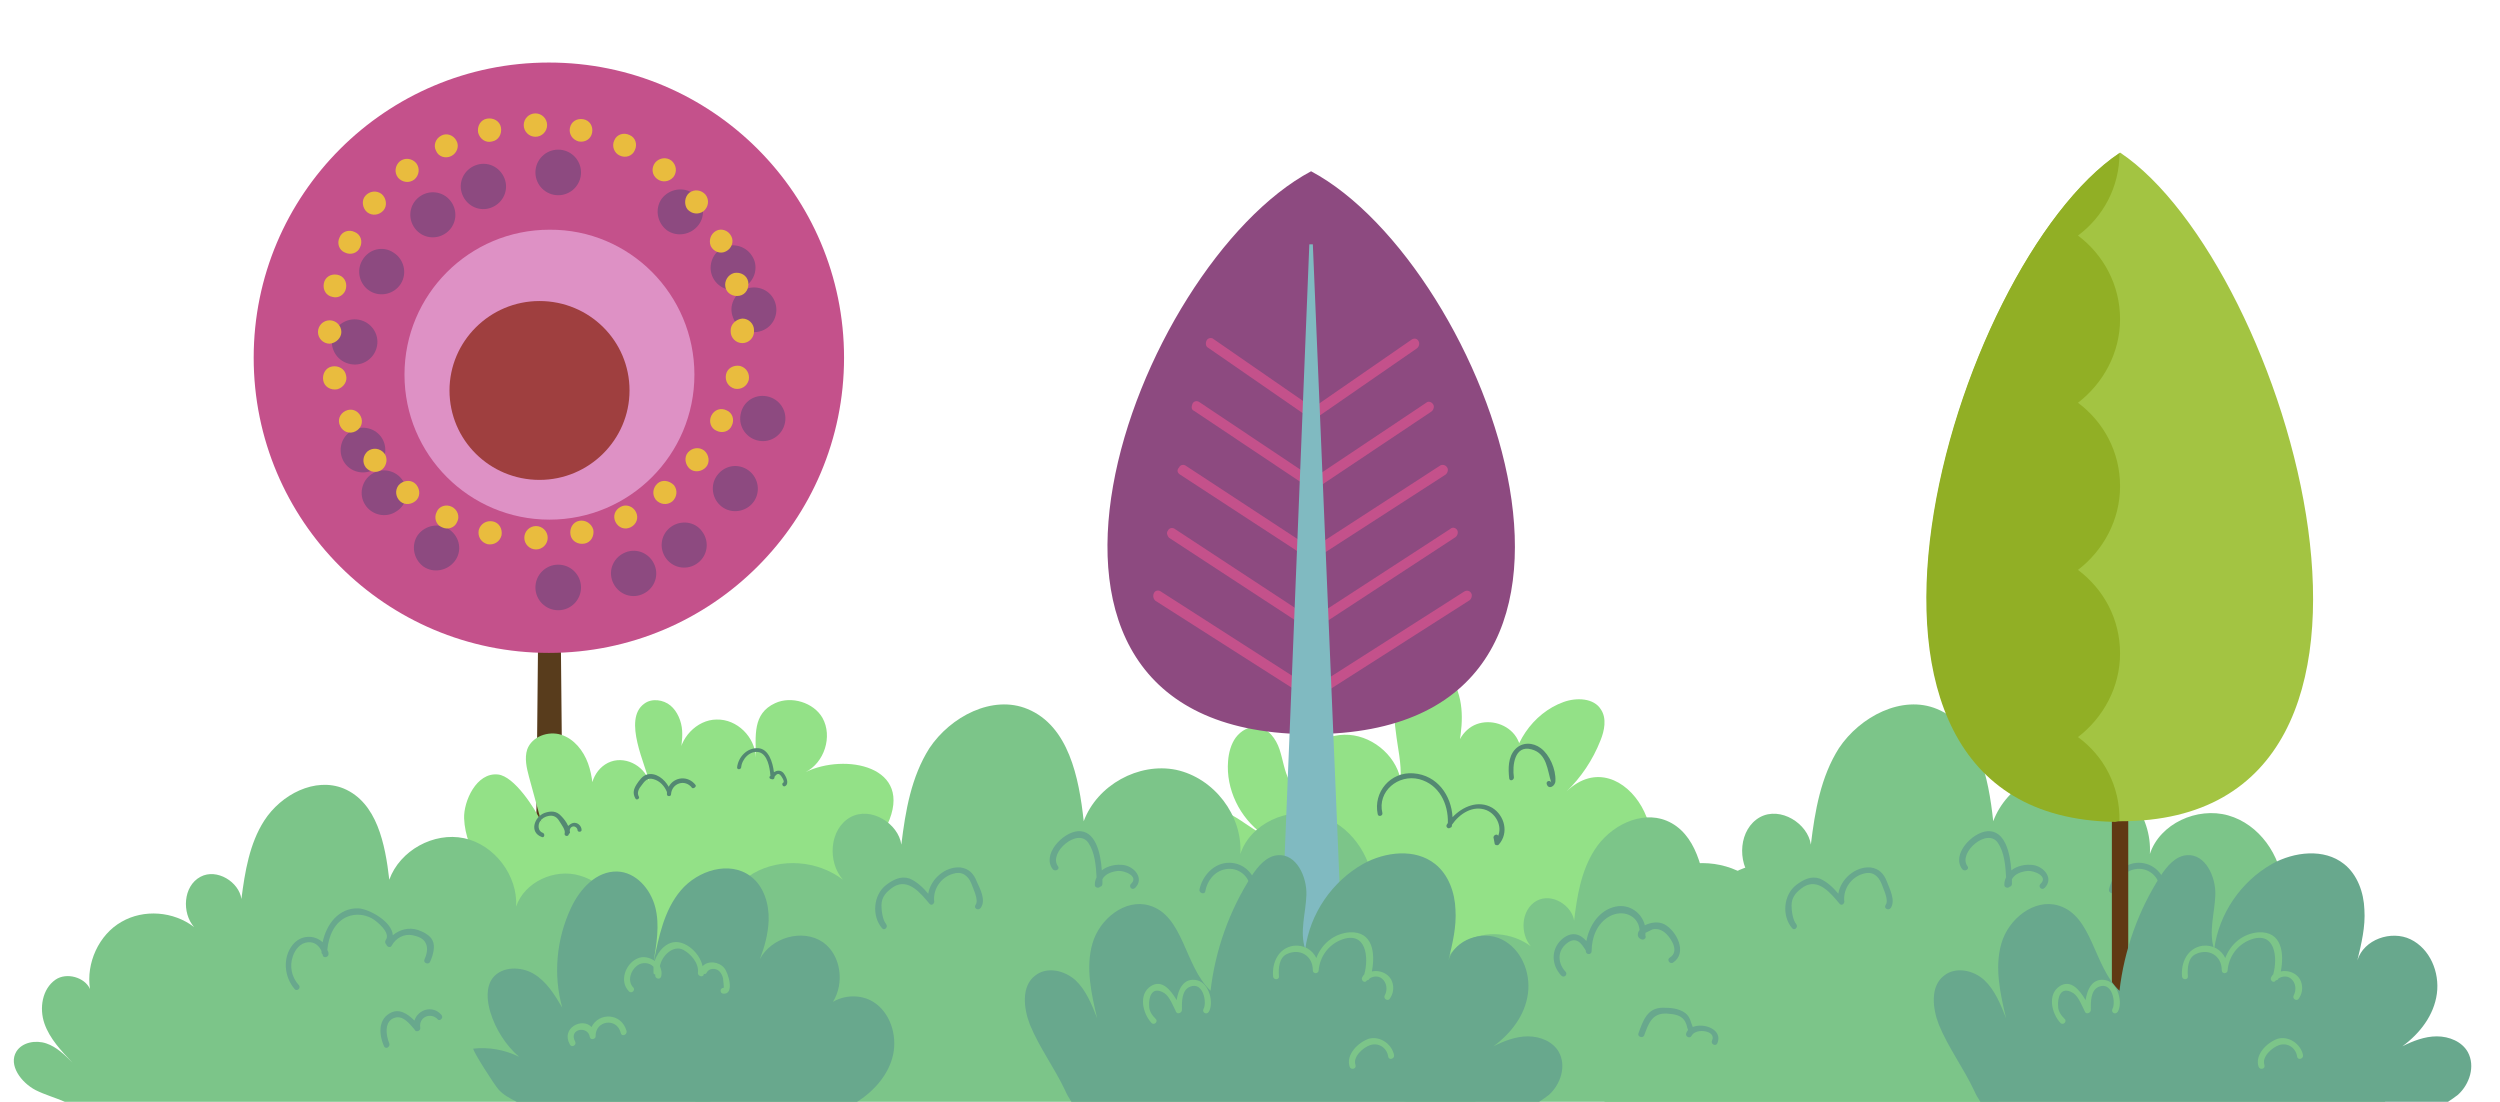
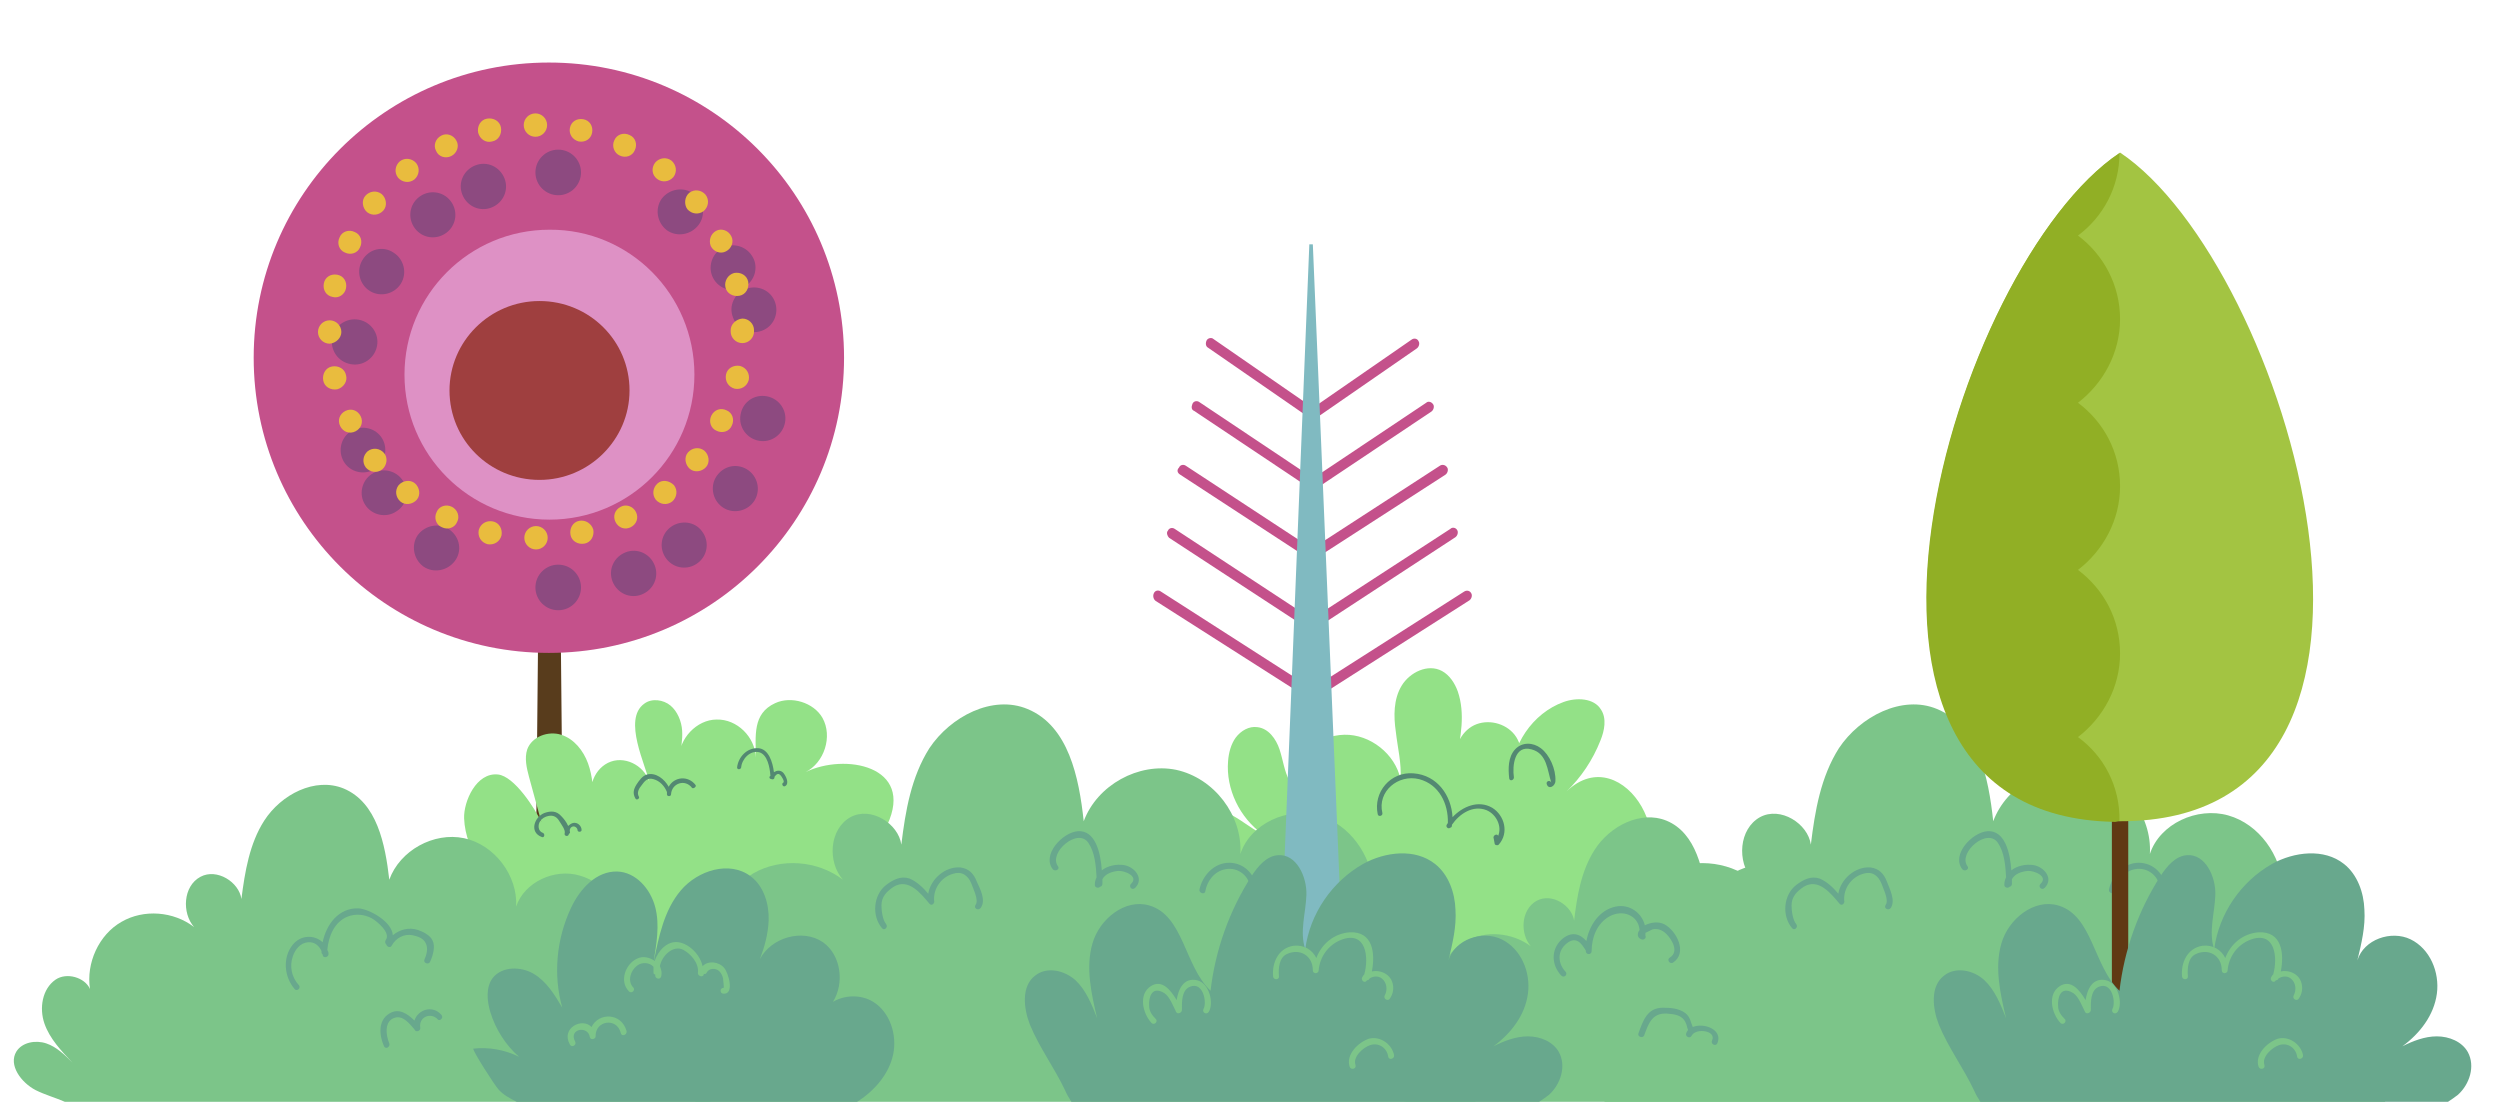
<svg xmlns="http://www.w3.org/2000/svg" version="1.1" id="Capa_1" x="0px" y="0px" viewBox="0 0 427.7 188.5" style="enable-background:new 0 0 427.7 188.5;" xml:space="preserve">
  <style type="text/css">
	.st0{fill:#583C1C;}
	.st1{fill:#C4518B;}
	.st2{fill:#8D4A80;}
	.st3{fill:#DE91C5;}
	.st4{fill:#9F3F3F;}
	.st5{fill:#E9BC3E;}
	.st6{fill:#93E187;}
	.st7{fill:#7CC589;}
	.st8{fill:#68A88D;}
	.st9{fill:#538872;}
	.st10{fill:#80BAC1;}
	.st11{fill:#603913;}
	.st12{fill:#A3C442;}
	.st13{fill:#91AF25;}
</style>
  <g>
    <polygon class="st0" points="95.4,53.1 96.7,186.9 91.3,186.9 92.6,53.1  " />
    <path class="st1" d="M144.4,61.2c0,27.9-22.6,50.5-50.5,50.5S43.4,89.1,43.4,61.2S66,10.7,93.9,10.7S144.4,33.3,144.4,61.2z" />
    <path class="st1" d="M94.1,29.7v70.8c0,0.8,0.6,1.4,1.4,1.4s1.4-0.6,1.4-1.4V29.7c0-0.8-0.6-1.4-1.4-1.4S94.1,28.9,94.1,29.7   L94.1,29.7z" />
    <circle class="st2" cx="95.5" cy="29.5" r="3.9" />
    <circle class="st2" cx="95.5" cy="100.5" r="3.9" />
    <path class="st1" d="M81.4,32.6l25.6,66c0.3,0.7,1.1,1.1,1.9,0.8c0.7-0.3,1.1-1.1,0.8-1.9l-25.6-66c-0.3-0.7-1.1-1.1-1.9-0.8   C81.5,31,81.2,31.9,81.4,32.6L81.4,32.6z" />
    <path class="st2" d="M86.3,30.5c0.8,2-0.2,4.2-2.2,5c-2,0.8-4.2-0.2-5-2.2s0.2-4.2,2.2-5C83.3,27.5,85.5,28.5,86.3,30.5z" />
    <path class="st2" d="M112,96.7c0.8,2-0.2,4.2-2.2,5s-4.2-0.2-5-2.2s0.2-4.2,2.2-5S111.2,94.7,112,96.7z" />
    <path class="st1" d="M124.4,44.6L64.9,83.1c-0.7,0.4-0.9,1.3-0.4,2c0.4,0.7,1.3,0.9,2,0.4L126,47c0.7-0.4,0.9-1.3,0.4-2   C126,44.4,125.1,44.2,124.4,44.6L124.4,44.6z" />
    <path class="st2" d="M127.5,49c-1.8,1.2-4.2,0.6-5.3-1.1c-1.2-1.8-0.6-4.2,1.1-5.3c1.8-1.2,4.2-0.6,5.3,1.1   C129.8,45.4,129.3,47.8,127.5,49z" />
    <path class="st2" d="M67.8,87.5c-1.8,1.2-4.2,0.6-5.3-1.1c-1.2-1.8-0.6-4.2,1.1-5.3c1.8-1.2,4.2-0.6,5.3,1.1   C70.1,84,69.6,86.4,67.8,87.5z" />
    <path class="st1" d="M115.1,35.6L73.6,92.9c-0.5,0.6-0.3,1.5,0.3,2s1.5,0.3,2-0.3l41.6-57.4c0.5-0.6,0.3-1.5-0.3-2   C116.5,34.8,115.6,34.9,115.1,35.6L115.1,35.6z" />
    <path class="st2" d="M119.5,38.5c-1.3,1.7-3.7,2.1-5.4,0.9c-1.7-1.3-2.1-3.7-0.9-5.4c1.3-1.7,3.7-2.1,5.4-0.9   C120.4,34.4,120.8,36.8,119.5,38.5z" />
    <path class="st2" d="M77.8,96c-1.3,1.7-3.7,2.1-5.4,0.9c-1.7-1.3-2.1-3.7-0.9-5.4c1.3-1.7,3.7-2.1,5.4-0.9   C78.7,91.9,79.1,94.3,77.8,96z" />
    <path class="st1" d="M60.6,59.9l69.6,13c0.8,0.1,1.5-0.4,1.7-1.1c0.1-0.8-0.4-1.5-1.1-1.7l-69.6-13c-0.8-0.1-1.5,0.4-1.7,1.1   C59.3,59,59.8,59.8,60.6,59.9L60.6,59.9z" />
    <path class="st2" d="M61.4,54.7c2.1,0.4,3.5,2.4,3.1,4.5s-2.4,3.5-4.5,3.1c-2.2-0.4-3.5-2.4-3.2-4.5C57.2,55.7,59.3,54.3,61.4,54.7   z" />
    <path class="st2" d="M131.2,67.8c2.1,0.4,3.5,2.4,3.1,4.5c-0.4,2.1-2.4,3.5-4.5,3.1c-2.1-0.4-3.5-2.4-3.1-4.5   C127.1,68.7,129.1,67.4,131.2,67.8z" />
    <path class="st1" d="M62.8,78.3l66.7-23.9c0.7-0.3,1.1-1.1,0.9-1.8c-0.3-0.7-1.1-1.1-1.8-0.9L61.8,75.6c-0.7,0.3-1.1,1.1-0.9,1.8   C61.2,78.2,62,78.5,62.8,78.3L62.8,78.3z" />
    <path class="st2" d="M60.8,73.4c2-0.7,4.2,0.3,4.9,2.3c0.7,2-0.3,4.2-2.3,4.9c-2,0.7-4.2-0.3-4.9-2.3S58.8,74.1,60.8,73.4z" />
    <path class="st2" d="M127.7,49.4c2-0.7,4.2,0.3,4.9,2.3c0.7,2-0.3,4.2-2.3,4.9s-4.2-0.3-4.9-2.3C124.6,52.3,125.7,50.1,127.7,49.4z   " />
    <path class="st1" d="M73,37.8l42.9,56.3c0.5,0.6,1.4,0.7,2,0.3c0.6-0.5,0.8-1.4,0.3-2L75.3,36.1c-0.5-0.6-1.4-0.8-2-0.3   S72.5,37.2,73,37.8L73,37.8z" />
    <path class="st2" d="M77.1,34.4c1.3,1.7,1,4.1-0.7,5.4c-1.7,1.3-4.1,1-5.4-0.7c-1.3-1.7-1-4.1,0.7-5.4   C73.4,32.4,75.8,32.7,77.1,34.4z" />
    <path class="st2" d="M120.1,90.9c1.3,1.7,1,4.1-0.7,5.4s-4.1,1-5.4-0.7s-1-4.1,0.7-5.4C116.4,88.9,118.9,89.2,120.1,90.9z" />
    <path class="st1" d="M64.7,47.8l60.4,37c0.7,0.4,1.6,0.2,2-0.5s0.2-1.6-0.5-2l-60.4-37c-0.7-0.4-1.6-0.2-2,0.5   C63.8,46.5,64,47.4,64.7,47.8L64.7,47.8z" />
    <path class="st2" d="M67.3,43.2c1.8,1.1,2.4,3.5,1.3,5.3s-3.5,2.4-5.3,1.3c-1.8-1.1-2.4-3.5-1.3-5.3C63.1,42.6,65.5,42,67.3,43.2z" />
    <path class="st2" d="M127.8,80.3c1.8,1.1,2.4,3.5,1.3,5.3c-1.1,1.8-3.5,2.4-5.3,1.3s-2.4-3.5-1.3-5.3   C123.7,79.7,126,79.2,127.8,80.3z" />
    <path class="st3" d="M118.8,64.1c0,13.7-11.1,24.8-24.8,24.8S69.2,77.8,69.2,64.1S80.3,39.3,94,39.3   C107.7,39.2,118.8,50.4,118.8,64.1z" />
    <path class="st4" d="M107.7,66.8c0,8.4-6.9,15.3-15.4,15.3s-15.4-6.8-15.4-15.3c0-8.4,6.9-15.3,15.4-15.3   C100.8,51.5,107.7,58.3,107.7,66.8z" />
    <path class="st5" d="M125,56.7L125,56.7c0,1.1,0.9,2,2,2s2-0.9,2-2s-0.9-2-2-2S125,55.6,125,56.7z M125,56.5L125,56.5   c0,1.1,0.9,2,2,2s2-0.9,2-2l0,0c0-1.1-0.9-2-2-2C125.9,54.6,125,55.5,125,56.5z M124.1,49.1L124.1,49.1c0.2,1.1,1.3,1.7,2.4,1.5   s1.7-1.3,1.5-2.4c-0.2-1.1-1.3-1.7-2.4-1.5C124.5,47,123.9,48.1,124.1,49.1z M121.6,42.1L121.6,42.1c0.5,1,1.7,1.4,2.6,0.9   c1-0.5,1.4-1.7,0.9-2.6c-0.5-1-1.7-1.4-2.6-0.9C121.6,40,121.2,41.1,121.6,42.1z M117.6,35.8L117.6,35.8c0.7,0.8,1.9,1,2.8,0.3   c0.8-0.7,1-1.9,0.3-2.8l0,0c-0.7-0.8-1.9-1-2.8-0.3C117.1,33.7,117,35,117.6,35.8L117.6,35.8z M112.4,30.6L112.4,30.6   c0.9,0.7,2.1,0.5,2.8-0.3c0.7-0.9,0.5-2.1-0.3-2.8c-0.9-0.7-2.1-0.5-2.8,0.3C111.4,28.7,111.5,29.9,112.4,30.6z M106,26.6L106,26.6   c1,0.5,2.2,0.1,2.6-0.9c0.5-1,0.1-2.2-0.9-2.6c-1-0.5-2.2-0.1-2.6,0.9C104.6,25,105.1,26.2,106,26.6z M99,24.2L99,24.2   c1.1,0.2,2.1-0.4,2.3-1.5c0.2-1.1-0.4-2.1-1.5-2.3c-1.1-0.2-2.1,0.4-2.3,1.5C97.3,22.9,97.9,23.9,99,24.2z M91.6,23.4L91.6,23.4   c1.1,0,2-0.9,2-2s-0.9-2-2-2l0,0c-1.1,0-2,0.9-2,2S90.5,23.4,91.6,23.4z M84.2,24.2L84.2,24.2c1.1-0.2,1.7-1.3,1.5-2.4   s-1.3-1.7-2.4-1.5c-1.1,0.2-1.7,1.3-1.5,2.4C82.1,23.8,83.1,24.5,84.2,24.2z M77.2,26.7L77.2,26.7c1-0.5,1.4-1.7,0.9-2.6   c-0.5-1-1.7-1.4-2.6-0.9c-1,0.5-1.4,1.7-0.9,2.6C75,26.8,76.2,27.2,77.2,26.7z M70.9,30.7L70.9,30.7c0.8-0.7,1-1.9,0.3-2.8   c-0.7-0.8-1.9-1-2.8-0.3c-0.8,0.7-1,1.9-0.3,2.8C68.8,31.2,70,31.4,70.9,30.7z M65.6,36L65.6,36c0.7-0.8,0.5-2.1-0.3-2.8   c-0.9-0.7-2.1-0.5-2.8,0.3s-0.5,2.1,0.3,2.8C63.7,37,64.9,36.8,65.6,36z M61.6,42.3L61.6,42.3c0.5-1,0.1-2.2-0.9-2.6   c-1-0.5-2.2-0.1-2.6,0.9c-0.5,1-0.1,2.2,0.9,2.6C60,43.7,61.2,43.3,61.6,42.3z M59.2,49.3L59.2,49.3c0.2-1.1-0.4-2.1-1.5-2.3   s-2.1,0.4-2.3,1.5s0.4,2.1,1.5,2.3C57.9,51.1,59,50.4,59.2,49.3z M58.4,56.8L58.4,56.8c0-1.1-0.9-2-2-2s-2,0.9-2,2s0.9,2,2,2   C57.5,58.7,58.4,57.8,58.4,56.8z M59.2,64.2L59.2,64.2c-0.2-1.1-1.3-1.7-2.4-1.5c-1.1,0.2-1.7,1.3-1.5,2.4c0.2,1.1,1.3,1.7,2.4,1.5   C58.8,66.3,59.5,65.2,59.2,64.2z M61.7,71.2L61.7,71.2c-0.5-1-1.6-1.4-2.6-0.9s-1.4,1.6-0.9,2.6s1.6,1.4,2.6,0.9   S62.2,72.2,61.7,71.2z M65.7,77.5L65.7,77.5c-0.7-0.8-1.9-1-2.8-0.3c-0.8,0.7-1,1.9-0.3,2.8c0.7,0.8,1.9,1,2.8,0.3   C66.2,79.6,66.4,78.3,65.7,77.5z M71,82.7L71,82.7c-0.8-0.7-2.1-0.5-2.8,0.3c-0.7,0.9-0.5,2.1,0.3,2.8c0.8,0.7,2.1,0.5,2.8-0.3   C72,84.7,71.8,83.4,71,82.7z M77.3,86.7L77.3,86.7c-1-0.5-2.2-0.1-2.6,0.9c-0.5,1-0.1,2.2,0.9,2.6c1,0.5,2.2,0.1,2.6-0.9   C78.7,88.4,78.3,87.2,77.3,86.7z M84.3,89.2L84.3,89.2c-1.1-0.2-2.1,0.4-2.4,1.5c-0.2,1.1,0.4,2.1,1.5,2.4c1.1,0.2,2.1-0.4,2.4-1.5   C86,90.5,85.4,89.4,84.3,89.2z M91.7,90L91.7,90c-1.1,0-2,0.9-2,2s0.9,2,2,2l0,0c1.1,0,2-0.9,2-2S92.8,90,91.7,90z M99.1,89.1   L99.1,89.1c-1.1,0.2-1.7,1.3-1.5,2.4s1.3,1.7,2.4,1.5s1.7-1.3,1.5-2.4C101.2,89.6,100.2,88.9,99.1,89.1z M106.2,86.7L106.2,86.7   c-1,0.5-1.4,1.6-0.9,2.6s1.6,1.4,2.6,0.9s1.4-1.6,0.9-2.6C108.3,86.6,107.1,86.2,106.2,86.7z M112.5,82.7L112.5,82.7   c-0.8,0.7-1,1.9-0.3,2.8c0.7,0.8,1.9,1,2.8,0.3c0.8-0.7,1-1.9,0.3-2.8C114.5,82.2,113.3,82,112.5,82.7z M117.7,77.4L117.7,77.4   c-0.7,0.8-0.5,2.1,0.3,2.8c0.8,0.7,2.1,0.5,2.8-0.3c0.7-0.8,0.5-2.1-0.3-2.8C119.6,76.4,118.4,76.6,117.7,77.4z M121.7,71.1   L121.7,71.1c-0.5,1-0.1,2.2,0.9,2.6c1,0.5,2.2,0.1,2.6-0.9l0,0c0.5-1,0.1-2.2-0.9-2.6C123.3,69.7,122.2,70.1,121.7,71.1z    M124.2,64.1L124.2,64.1c-0.2,1.1,0.4,2.1,1.5,2.4c1.1,0.2,2.1-0.4,2.4-1.5c0.2-1.1-0.4-2.1-1.5-2.4   C125.5,62.4,124.4,63,124.2,64.1z" />
  </g>
  <path id="XMLID_26_" class="st6" d="M278.9,169.5c-12.3,6.3-27,7.3-40.2,3.6c-7.8-2.2-15.1-7-20.3-13.3c-2.2-2.8-6-2.8-9-5  c-3-2.2-5.4-5.3-6.5-8.8c-0.7-2.1-0.8-4.6,0.6-6.2c1.6-1.7,4.4-1.6,6.5-0.7c2.1,0.9,3.9,2.6,6,3.6c-3.9-2.8-6.3-7.7-5.9-12.5  c0.1-1.4,0.5-2.9,1.3-4c0.9-1.2,2.3-2,3.7-1.8c1.9,0.2,3.2,2,3.8,3.8c0.6,1.8,0.8,3.7,1.7,5.4c0.8-4.4,4.9-7.8,9.4-7.9  c4.4-0.1,8.7,3.3,9.6,7.6c0.2-2.7-0.5-5.4-0.8-8.1c-0.4-2.7-0.4-5.6,1-7.9c1.4-2.3,4.5-3.8,6.9-2.5c1.3,0.7,2.2,2.1,2.7,3.5  c1.3,3.8,0.5,7.9-0.3,11.8c-0.4-2.5,1.1-5.3,3.5-6.2c2.4-0.9,5.4,0,6.8,2.2c1.4,2.2,1,5.3-0.8,7.1c-0.2-5.6,3.6-11.2,8.9-13.1  c2.2-0.8,5.2-0.7,6.4,1.3c1,1.5,0.6,3.6-0.1,5.3c-1.3,3.3-3.3,6.3-5.8,8.7c9.8-9.4,21.3,10.8,9.5,16.6c1.7-3.4,7.2-3.6,9.7-0.7  c2.5,2.9,2.3,7.5,0.4,10.8C285.7,165.5,282.4,167.7,278.9,169.5z" />
  <path id="XMLID_25_" class="st6" d="M142.8,156.9c-3.3,0.6-7,0.6-9.6,2c-7.2,4-12.5,9.5-21.2,10.5c-9,1-22.7-2.1-29.2-8.8  c-1.5-1.6-8.8-15.6-8.5-15.7c2.9-0.5,6.1,0.8,7.8,3.3c-1.4-2.5-2.6-5.3-2.7-8.2c-0.1-2.9,2.1-7.9,5.8-7.5c2.8,0.3,6.3,5.8,7.4,8.1  c-0.7-2.6-1.4-5.1-2.1-7.7c-0.4-1.5-0.8-3.2-0.3-4.7c0.8-2.2,3.6-3.2,5.8-2.5c2.2,0.7,3.8,2.7,4.6,4.9c0.8,2.2,0.9,4.5,1,6.9  c-1.3-2.6,0.1-6.2,2.9-7.2s6.1,1,6.7,3.9c-0.7-3.3-4.7-11.1-1-13.8c1.3-1,3.3-0.7,4.5,0.3c1.2,1,1.9,2.7,2,4.3  c0.1,1.6-0.2,3.2-0.5,4.8c-0.1-3.4,3-6.7,6.4-6.7c3.5-0.1,6.6,3,6.7,6.5c0-3.7-0.6-7.5,3.3-9.3c2.8-1.3,6.6-0.1,8.1,2.5  c1.8,3.2,0.3,7.7-2.9,9.3c6.7-3.3,18.7-1.1,14,9c-1.2,2.6-3.4,4.7-5.7,6.5c2.5-0.6,4.2,3.1,2.9,5.3  C147.8,155.5,145.5,156.4,142.8,156.9z" />
  <path id="XMLID_22_" class="st7" d="M6.1,186.5c1.6,0.8,3.4,1.3,5,2h110.4c1.2-2.7,1.3-5.9-0.3-8.5c-2.8-4.6-9.9-5.6-14.1-2.2  c2.2-2.3,3.6-5.3,3.8-8.5c-3.2-0.6-6.7,0.3-9.2,2.4c3.3-3,5.4-7.4,5.1-11.9c-0.3-4.5-3.3-8.8-7.6-10c-4.3-1.3-9.5,1.1-10.9,5.3  c0.3-5.3-3.7-10.6-8.9-11.7c-5.2-1.1-11,2.1-12.8,7.1c-0.7-6.1-2.1-13.2-7.8-15.6c-4.9-2-10.7,1-13.6,5.5c-2.5,3.9-3.3,8.7-3.9,13.4  c-0.4-2.9-4.2-5.3-7-3.8c-3,1.6-3.2,6.2-1.1,8.6c-3.5-2.7-8.6-3.1-12.4-0.9c-3.9,2.2-6.1,7.1-5.4,11.5c-0.9-2-4-2.9-5.9-1.6  c-2.3,1.6-2.8,4.9-1.9,7.5c0.9,2.6,2.9,4.7,4.8,6.7c-1.3-1.3-2.7-2.7-4.5-3.3c-1.8-0.6-4.1-0.2-5.1,1.4  C1.4,182.2,3.6,185.2,6.1,186.5z" />
  <path id="XMLID_21_" class="st7" d="M237.2,187.2c1.1,0.5,2.2,0.9,3.3,1.3h101.4c0.9-2.3,0.8-5-0.5-7.2c-2.5-4.2-9-5.1-12.7-2  c2-2.1,3.3-4.8,3.5-7.7c-2.9-0.6-6.1,0.2-8.4,2.2c3-2.7,4.9-6.7,4.7-10.8c-0.3-4-3-7.9-6.9-9.1c-3.9-1.1-8.6,1-9.8,4.8  c0.3-4.8-3.3-9.6-8.1-10.6c-4.7-1-9.9,1.9-11.6,6.4c-0.6-5.5-1.9-12-7-14.1c-4.4-1.8-9.7,0.9-12.3,5c-2.3,3.6-3,7.9-3.5,12.1  c-0.4-2.6-3.8-4.8-6.4-3.4c-2.7,1.5-2.9,5.6-1,7.8c-3.2-2.4-7.8-2.8-11.3-0.8c-3.5,2-5.5,6.4-4.9,10.4c-0.8-1.8-3.6-2.6-5.4-1.4  c-2.1,1.4-2.5,4.4-1.7,6.8c0.8,2.4,2.6,4.2,4.4,6c-1.2-1.2-2.5-2.5-4.1-3c-1.6-0.6-3.7-0.2-4.6,1.3C233,183.3,235,186,237.2,187.2z" />
  <g>
    <path id="XMLID_23_" class="st7" d="M110.7,184.8c2.7,1.4,5.9,1.9,8.3,3.7h133.4c2-3.6,2.4-8.2,0.3-11.7   c-3.4-5.7-12.3-6.9-17.3-2.8c2.7-2.8,4.5-6.6,4.7-10.5c-4-0.8-8.3,0.3-11.4,2.9c4.1-3.7,6.7-9.2,6.3-14.6   c-0.4-5.5-4.1-10.8-9.4-12.3c-5.3-1.5-11.7,1.4-13.4,6.6c0.4-6.6-4.5-13-11-14.4c-6.4-1.3-13.5,2.6-15.8,8.8   c-0.8-7.5-2.6-16.3-9.6-19.2c-6-2.5-13.2,1.3-16.8,6.7c-3.1,4.9-4.1,10.7-4.8,16.5c-0.5-3.6-5.2-6.6-8.7-4.7c-3.6,2-4,7.6-1.3,10.7   c-4.3-3.3-10.6-3.8-15.3-1.1c-4.8,2.8-7.5,8.7-6.7,14.1c-1.1-2.5-4.9-3.6-7.3-2c-2.8,1.9-3.4,6-2.3,9.2c1.1,3.2,3.6,5.8,5.9,8.2   c-1.7-1.6-3.4-3.3-5.6-4.1c-2.2-0.8-5-0.3-6.2,1.7C105,179.5,107.6,183.2,110.7,184.8z" />
    <path id="XMLID_13_" class="st8" d="M167.1,150.8c-0.5-1.3-1.3-2.2-2.8-2.4c-2.6-0.2-5.1,2-5.5,4.5c-0.9-1.1-2-2.1-3.2-2.6   c-1.5-0.5-2.8,0.2-4,1.1c-2.2,1.7-2.5,5.3-0.7,7.4c0.4,0.5,1.1-0.2,0.7-0.7c-0.6-0.7-0.8-2.3-0.8-3.2c0-1.5,0.9-2.4,2.1-3.2   c2.5-1.5,4.6,1.1,6.1,2.9c0.4,0.5,1-0.1,0.8-0.6c-0.1-2,1.2-3.9,3.2-4.5c1.5-0.5,2.6,0.2,3.2,1.7c0.3,0.9,1.3,2.8,0.7,3.6   c-0.4,0.6,0.5,1.1,0.9,0.5C168.7,154,167.7,152.1,167.1,150.8z" />
    <path id="XMLID_12_" class="st8" d="M192.3,148c-1.3-0.2-2.8,0.1-3.8,0.9c-0.2-3-1.1-6.9-4.1-6.7c-2.6,0.2-6.2,4-4.3,6.5   c0.4,0.5,1.3,0,0.9-0.5c-1.7-2.3,3.4-6.7,5.2-4c1.1,1.6,1.3,3.9,1.4,5.9c-0.2,0.4-0.3,0.8-0.3,1.3c0,0.5,0.7,0.6,0.9,0.3   c0.2,0,0.4-0.2,0.4-0.5c0-0.2,0-0.5,0-0.8c0.5-0.9,1.6-1.3,2.7-1.4c1-0.1,3.6,0.9,2.2,2.2c-0.5,0.5,0.2,1.2,0.7,0.7   C195.8,150.3,194.1,148.3,192.3,148z" />
    <path id="XMLID_11_" class="st8" d="M210.3,147.6c-2.6,0-4.6,2.2-5.1,4.6c-0.1,0.6,0.9,0.9,1,0.3c0.3-1.8,1.6-3.5,3.5-3.8   c2.1-0.4,4.1,1.2,4.2,3.3c0,0.7,1.1,0.7,1,0C214.8,149.6,212.8,147.6,210.3,147.6z" />
  </g>
  <g>
    <path id="XMLID_110_" class="st7" d="M266.3,184.8c2.7,1.4,5.9,1.9,8.3,3.7h133.4c2-3.6,2.4-8.2,0.3-11.7   c-3.4-5.7-12.3-6.9-17.3-2.8c2.7-2.8,4.5-6.6,4.7-10.5c-4-0.8-8.3,0.3-11.4,2.9c4.1-3.7,6.7-9.2,6.3-14.6   c-0.4-5.5-4.1-10.8-9.4-12.3c-5.3-1.5-11.7,1.4-13.4,6.6c0.4-6.6-4.5-13-11-14.4c-6.4-1.3-13.5,2.6-15.8,8.8   c-0.8-7.5-2.6-16.3-9.6-19.2c-6-2.5-13.2,1.3-16.8,6.7c-3.1,4.9-4.1,10.7-4.8,16.5c-0.5-3.6-5.2-6.6-8.7-4.7c-3.6,2-4,7.6-1.3,10.7   c-4.3-3.3-10.6-3.8-15.3-1.1c-4.8,2.8-7.5,8.7-6.7,14.1c-1.1-2.5-4.9-3.6-7.3-2c-2.8,1.9-3.4,6-2.3,9.2c1.1,3.2,3.6,5.8,5.9,8.2   c-1.7-1.6-3.4-3.3-5.6-4.1c-2.2-0.8-5-0.3-6.2,1.7C260.6,179.5,263.3,183.2,266.3,184.8z" />
    <path id="XMLID_109_" class="st8" d="M322.8,150.8c-0.5-1.3-1.3-2.2-2.8-2.4c-2.6-0.2-5.1,2-5.5,4.5c-0.9-1.1-2-2.1-3.2-2.6   c-1.5-0.5-2.8,0.2-4,1.1c-2.2,1.7-2.5,5.3-0.7,7.4c0.4,0.5,1.1-0.2,0.7-0.7c-0.6-0.7-0.8-2.3-0.8-3.2c0-1.5,0.9-2.4,2.1-3.2   c2.5-1.5,4.6,1.1,6.1,2.9c0.4,0.5,1-0.1,0.8-0.6c-0.1-2,1.2-3.9,3.2-4.5c1.5-0.5,2.6,0.2,3.2,1.7c0.3,0.9,1.3,2.8,0.7,3.6   c-0.4,0.6,0.5,1.1,0.9,0.5C324.3,154,323.3,152.1,322.8,150.8z" />
    <path id="XMLID_108_" class="st8" d="M347.9,148c-1.3-0.2-2.8,0.1-3.8,0.9c-0.2-3-1.1-6.9-4.1-6.7c-2.6,0.2-6.2,4-4.3,6.5   c0.4,0.5,1.3,0,0.9-0.5c-1.7-2.3,3.4-6.7,5.2-4c1.1,1.6,1.3,3.9,1.4,5.9c-0.2,0.4-0.3,0.8-0.3,1.3c0,0.5,0.7,0.6,0.9,0.3   c0.2,0,0.4-0.2,0.4-0.5c0-0.2,0-0.5,0-0.8c0.5-0.9,1.6-1.3,2.7-1.4c1-0.1,3.6,0.9,2.2,2.2c-0.5,0.5,0.2,1.2,0.7,0.7   C351.4,150.3,349.7,148.3,347.9,148z" />
    <path id="XMLID_107_" class="st8" d="M365.9,147.6c-2.6,0-4.6,2.2-5.1,4.6c-0.1,0.6,0.9,0.9,1,0.3c0.3-1.8,1.6-3.5,3.5-3.8   c2.1-0.4,4.1,1.2,4.2,3.3c0,0.7,1.1,0.7,1,0C370.4,149.6,368.4,147.6,365.9,147.6z" />
  </g>
  <path id="XMLID_19_" class="st8" d="M88.4,188.5h58.2c0.1,0,0.1-0.1,0.2-0.1c2.9-1.9,5.3-4.7,6-8c0.7-3.3-0.5-7.2-3.4-9  c-2.1-1.3-4.9-1.2-6.9,0c2-3.2,1.4-8-1.7-10.2c-3.5-2.4-8.9-0.8-10.8,2.9c0.8-2.1,1.4-4.3,1.5-6.6c0.1-2.8-0.8-5.9-3.1-7.6  c-3.6-2.7-9-1-11.9,2.4c-2.9,3.4-3.8,8-4.7,12.4c0.5-3.2,1.1-6.4,0.3-9.5c-0.8-3.1-3.3-6-6.5-6.1c-3.6-0.1-6.4,3-7.9,6.2  c-2.5,5.3-3.1,11.5-1.5,17.1c-1.3-2.2-2.7-4.5-4.9-5.8c-2.2-1.3-5.4-1.3-7,0.7c-1.2,1.6-1,3.9-0.4,5.9c0.9,2.9,2.6,5.6,4.9,7.6  c-2.4-1.2-5.2-1.7-7.8-1.4c-0.4,0,3.7,6.4,4.3,7C86.1,187.3,87.2,187.9,88.4,188.5z" />
  <path id="XMLID_15_" class="st7" d="M123.9,165.6c-0.9-1.1-2.8-1.3-3.7-0.3c-0.4-1.9-2.2-3.8-4.1-4.1c-1.9-0.3-3.5,1.4-4.1,3.2  c-0.8-0.6-2-0.9-3-0.4c-2,0.9-3.1,3.9-1.4,5.6c0.5,0.5,1.2-0.3,0.7-0.7c-1-1.1-0.4-2.9,0.7-3.7c0.9-0.7,2.2-0.5,2.8,0.2  c0,0.3,0,0.7,0,1c0,0.2,0.1,0.3,0.3,0.3c0,0,0,0,0,0.1c-0.1,0.6,0.8,0.9,1,0.3c0.2-0.7,0-1.3-0.2-1.8c0.3-1.8,2.3-3.7,4-2.8  c1.3,0.7,2.7,2.3,2.5,3.9c-0.1,0.6,0.9,0.9,1,0.3c0,0,0-0.1,0-0.1c0.2,0.1,0.4,0,0.5-0.2c0.4-0.8,1.5-0.8,2.1-0.3  c0.4,0.4,0.6,0.8,0.7,1.3c0,0.1,0.2,1.6,0.1,1.6c-0.7,0-0.7,1,0,1C125.7,170.1,124.6,166.4,123.9,165.6z" />
  <path id="XMLID_14_" class="st7" d="M107.2,176.4c-0.9-3.2-4.8-3.2-6-0.7c-1.6-1.7-5.3,0.2-3.7,3c0.3,0.6,1.2,0.1,0.9-0.5  c-1.2-2.2,2.2-2.8,2.5-0.8c0.1,0.6,1,0.4,1-0.1c-0.1-2.7,3.6-3.3,4.3-0.6C106.3,177.4,107.3,177.1,107.2,176.4z" />
  <path id="XMLID_10_" class="st8" d="M74,160.9c-0.4-0.9-1.6-1.5-2.5-1.8c-1.5-0.5-3.1-0.1-4.3,0.9c-0.1-2.3-4-4.5-5.9-4.6  c-3.4-0.1-5.5,2.8-6.1,5.8c-1.4-1.3-3.7-1.3-5.1,0.4c-1.8,2.2-1.5,5.5,0.3,7.6c0.4,0.5,1.2-0.2,0.7-0.7c-1.2-1.3-1.6-3.2-1-4.9  c0.4-1.2,1.3-2.3,2.6-2.4c1.1-0.1,1.9,0.6,2.3,1.5c0,0.1,0,0.1,0,0.2c0,0.2,0.1,0.3,0.2,0.4c0,0,0,0,0,0.1c0.1,0.6,1.1,0.4,1-0.3  c0-0.2-0.1-0.4-0.2-0.6c0.2-2.3,1.2-4.8,3.5-5.7c1.3-0.5,2.8-0.4,4.1,0.3c0.9,0.5,3.3,2.5,2.4,3.7c-0.2,0.3-0.1,0.6,0.1,0.8  c0.1,0.4,0.7,0.6,0.9,0.2c0.7-1.3,2.1-2.1,3.6-1.8c0.9,0.2,1.8,0.5,2.2,1.3c0.5,0.9,0.2,2-0.2,2.9c-0.2,0.6,0.8,0.9,1,0.3  C74.1,163.4,74.5,161.9,74,160.9z" />
  <path id="XMLID_9_" class="st8" d="M284.7,158.1c-1.1-0.5-2.3-0.3-3.3,0.2c-0.5-2.1-2.6-3.7-5-3.2c-2.8,0.6-4.5,3.2-5,5.9  c-1.1-1.3-2.6-1.7-4.2-0.3c-1.9,1.7-1.8,4.4-0.1,6.2c0.5,0.5,1.2-0.2,0.7-0.7c-1.2-1.3-1.4-3.2-0.1-4.5c0.6-0.6,1.4-1.1,2.2-0.7  c0.6,0.3,1,1,1.4,1.6c0,0,0,0,0,0.1c0,0.7,1,0.7,1,0c0-2.3,0.9-4.7,3-5.9c2.3-1.3,5-0.2,5.2,2.3c-0.4,0.5-0.5,1.3,0.3,1.6  c0.5,0.2,0.9-0.3,0.7-0.6c0,0,0,0,0-0.1c0-0.1,0-0.2,0-0.4c0.4-0.2,1.2-0.6,1.2-0.6c0.9-0.2,1.7,0.1,2.4,0.8c0.9,0.9,2.2,3,0.6,4  c-0.6,0.3-0.1,1.2,0.5,0.9C288.8,163,286.8,159.2,284.7,158.1z" />
  <path id="XMLID_8_" class="st8" d="M289.6,175.7c-0.4-0.9-0.4-1.7-1.3-2.4c-1.1-0.8-2.5-0.9-3.8-0.9c-2.7,0-3.4,2.2-4.2,4.4  c-0.2,0.6,0.8,0.9,1,0.3c0.7-1.9,1.3-3.8,3.8-3.7c1.3,0.1,2.7,0.2,3.3,1.6c0.2,0.4,0.2,0.8,0.4,1.2c-0.1,0.1-0.2,0.3-0.3,0.5  c-0.3,0.6,0.6,1.1,0.9,0.5c0.7-1.4,4.3-0.9,3.5,0.8c-0.3,0.6,0.6,1.1,0.9,0.5C294.8,176.2,291.6,174.9,289.6,175.7z" />
  <path id="XMLID_7_" class="st8" d="M75.5,173.6c-1.5-1.7-4-0.9-4.6,1c-1.2-1.2-2.7-2.2-4.3-1.2c-2,1.2-1.7,3.8-0.9,5.6  c0.3,0.6,1.1,0.1,0.9-0.5c-0.6-1.4-0.9-3.9,1-4.4c1.4-0.4,2.5,1.1,3.3,2c0.2,0.6,1.1,0.3,1-0.3c-0.3-1.8,1.8-2.7,3-1.4  C75.2,174.8,76,174.1,75.5,173.6z" />
  <path id="XMLID_6_" class="st9" d="M119,134.3c-1.3-1.7-3.7-1.4-4.6,0.3c-0.7-1.3-2.2-2.5-3.7-2.1c-0.8,0.2-1.4,1.1-1.8,1.7  c-0.5,0.8-0.7,1.5-0.2,2.4c0.2,0.4,0.8,0,0.6-0.3c-0.4-0.7,0-1.4,0.5-2c0.5-0.7,1-1.3,2-1c1.1,0.3,1.9,1.2,2.3,2.2c0,0,0,0,0,0.1  c0,0.1,0,0.2,0,0.3c0,0.4,0.7,0.4,0.7,0c0.1-1.9,2.4-2.7,3.6-1.1C118.6,135,119.2,134.6,119,134.3z" />
  <path id="XMLID_5_" class="st9" d="M134,132.2c-0.5-0.5-1.1-0.4-1.6-0.1c-0.2-1.7-0.9-4-2.7-4.1c-1.9-0.1-3.4,1.5-3.6,3.3  c0,0.4,0.6,0.4,0.7,0c0.1-1.4,1.5-3,3.1-2.6c1.4,0.4,1.8,2.6,1.9,4c0,0,0,0.1-0.1,0.1c-0.2,0.3,0.1,0.5,0.3,0.5  c0.2,0.1,0.5,0,0.5-0.3c0,0,0-0.1,0-0.1c0.3-0.4,0.6-0.7,1-0.3c0.2,0.2,0.8,1.1,0.5,1.3c-0.4,0.2,0,0.8,0.3,0.6  C135.1,134.1,134.5,132.8,134,132.2z" />
  <path id="XMLID_4_" class="st9" d="M98,140.8c-0.3,0.1-0.6,0.3-0.8,0.5c-0.3-0.7-0.8-1.3-1.2-1.7c-0.8-0.9-1.8-0.9-2.9-0.5  c-1.7,0.7-2.6,3.3-0.4,4.1c0.4,0.2,0.6-0.5,0.2-0.7c-0.9-0.3-0.9-1.4-0.5-2c0.3-0.5,0.9-0.8,1.4-0.9c0.9-0.2,1.5,0.2,1.9,0.9  c0.3,0.5,1.1,1.5,0.9,2.1c-0.1,0.4,0.5,0.6,0.7,0.2c0,0,0,0,0-0.1c0.1-0.1,0.3-0.2,0.2-0.4c-0.1-0.4,0.1-0.8,0.5-0.9  c0.4-0.1,0.8,0.3,0.8,0.6c0,0.4,0.7,0.4,0.7,0C99.5,141.3,98.8,140.6,98,140.8z" />
  <path id="XMLID_3_" class="st9" d="M255.3,138.2c-2.4-1.4-5.1-0.2-6.8,1.6c-0.2-3.7-2.6-7.2-6.7-7.5c-3.9-0.3-6.9,3.2-6.1,7  c0.1,0.5,0.9,0.3,0.8-0.2c-0.9-3.7,2.7-6.7,6.3-5.8c3.4,0.9,5,4.2,4.9,7.5c-0.1,0.1-0.1,0.2-0.2,0.3c-0.2,0.4,0.3,0.8,0.6,0.5  c0.2,0,0.3-0.2,0.3-0.4c0,0,0-0.1,0-0.1c1.3-1.9,3.6-3.4,5.9-2.5c1.7,0.7,2.7,2.8,2,4.4c-0.1-0.4-0.8-0.2-0.8,0.3  c0.1,0.3,0.1,0.6,0.2,1c0,0.3,0.5,0.4,0.7,0.2C258.2,142.5,257.4,139.5,255.3,138.2z" />
  <path id="XMLID_2_" class="st9" d="M263.6,128c-1.3-1-3.2-1.1-4.4,0.2c-1.2,1.3-1.2,3.3-1,5c0.1,0.5,0.8,0.3,0.8-0.2  c-0.3-2,0.1-5.6,3-4.8c2.7,0.7,2.7,3.6,3.4,5.7c-0.2-0.5-0.9-0.3-0.8,0.2c0.3,1.1,1.5,0.4,1.5-0.5  C266.2,131.6,265.1,129.1,263.6,128z" />
  <g>
-     <path class="st2" d="M224.3,29.3c-30,16-60,95.4-1,96.3c0.3,0,0.6,0,1,0C284.7,125.6,254.5,45.4,224.3,29.3z" />
    <path class="st1" d="M197.7,102.8l26.5,16.9c0.4,0.3,1,0.2,1.2-0.3s0.2-1-0.3-1.2l-26.5-17c-0.4-0.3-1-0.2-1.2,0.3   C197.2,101.9,197.3,102.5,197.7,102.8L197.7,102.8z" />
    <path class="st1" d="M200,92l24,15.7c0.4,0.3,1,0.2,1.2-0.3s0.2-1-0.3-1.2l-23.9-15.7c-0.4-0.3-1-0.2-1.2,0.3   C199.5,91.1,199.7,91.7,200,92L200,92z" />
    <path class="st1" d="M201.9,81.2l22.2,14.5c0.4,0.3,1,0.2,1.2-0.3c0.3-0.4,0.2-1-0.3-1.2l-22.1-14.5c-0.4-0.3-1-0.2-1.2,0.3   C201.3,80.4,201.4,80.9,201.9,81.2L201.9,81.2z" />
    <path class="st1" d="M204.3,70.3l19.9,13.3c0.4,0.3,1,0.2,1.2-0.3c0.3-0.4,0.2-1-0.3-1.2l-19.9-13.3c-0.4-0.3-1-0.2-1.2,0.3   S203.8,70.1,204.3,70.3L204.3,70.3z" />
    <path class="st1" d="M206.7,59.5l17.5,12.1c0.4,0.3,1,0.2,1.2-0.3s0.2-1-0.3-1.2l-17.5-12.1c-0.3-0.3-1-0.2-1.2,0.3   C206.2,58.8,206.3,59.3,206.7,59.5L206.7,59.5z" />
    <path class="st1" d="M250.5,101.2l-26.5,16.9c-0.4,0.3-0.5,0.9-0.3,1.2c0.3,0.4,0.9,0.5,1.2,0.3l26.5-16.9c0.4-0.3,0.5-0.9,0.3-1.2   C251.5,101.1,251,100.9,250.5,101.2L250.5,101.2z" />
    <path class="st1" d="M248.1,90.5l-24,15.6c-0.4,0.3-0.5,0.9-0.3,1.2c0.3,0.4,0.9,0.5,1.2,0.3l24-15.7c0.4-0.3,0.5-0.9,0.3-1.2   C249.1,90.3,248.5,90.1,248.1,90.5L248.1,90.5z" />
    <path class="st1" d="M246.3,79.7l-22.2,14.4c-0.4,0.3-0.5,0.9-0.3,1.2c0.3,0.4,0.9,0.5,1.2,0.3l22.3-14.4c0.4-0.3,0.5-0.9,0.3-1.2   C247.3,79.5,246.7,79.4,246.3,79.7L246.3,79.7z" />
    <path class="st1" d="M244,68.9l-19.9,13.3c-0.4,0.3-0.5,0.9-0.3,1.2c0.3,0.4,0.9,0.5,1.2,0.3l19.9-13.3c0.4-0.3,0.5-0.9,0.3-1.2   C244.9,68.7,244.3,68.6,244,68.9L244,68.9z" />
    <path class="st1" d="M241.5,58.1l-17.5,12.1c-0.4,0.3-0.5,0.9-0.3,1.2c0.3,0.4,0.9,0.5,1.2,0.3l17.5-12.1c0.4-0.3,0.5-0.9,0.3-1.2   C242.5,57.9,241.9,57.8,241.5,58.1L241.5,58.1z" />
    <polygon class="st10" points="224.6,41.8 230.3,178 218.5,178 224,41.8  " />
  </g>
  <g>
    <path id="XMLID_20_" class="st8" d="M182.2,186.5c0.3,0.7,0.7,1.4,1.1,2h80c0.6-0.4,1.2-0.8,1.7-1.2c2-1.8,3-4.9,1.7-7.3   c-1-1.8-3.2-2.7-5.3-2.7c-2.1,0-4.1,0.8-5.9,1.7c3-2.2,5.4-5.3,5.9-9c0.5-3.7-1.2-7.7-4.5-9.3c-3.3-1.6-8,0-9.1,3.6   c0.7-2.9,1.4-5.8,1.2-8.7c-0.1-2.9-1.2-6-3.5-7.8c-3.4-2.7-8.5-2.1-12.3,0c-5.3,3-9.1,8.5-9.9,14.6c-1-3,0.1-6.2,0.2-9.3   c0.1-3.1-1.7-7-4.8-6.8c-2,0.1-3.5,1.9-4.6,3.6c-3.8,5.9-6.2,12.7-7,19.6c-4.5-4.3-4.6-12.9-10.5-14.6c-4.1-1.2-8.5,2.3-9.7,6.5   c-1.2,4.1-0.2,8.6,0.8,12.8c-0.9-2.3-1.9-4.8-3.7-6.5c-1.9-1.7-4.9-2.4-6.9-0.8c-2.4,1.8-2,5.6-0.9,8.4   C177.8,179.2,180.4,182.7,182.2,186.5z" />
    <path id="XMLID_18_" class="st7" d="M237.2,166.7c-0.7-0.5-1.7-0.7-2.5-0.5c0.6-3.1,0.2-6.9-3.8-6.7c-2.7,0.2-4.8,2-5.7,4.4   c-0.7-1.4-2.1-2.3-3.9-2.1c-2.6,0.4-3.7,2.9-3.5,5.2c0,0.7,1.1,0.7,1,0c-0.1-1.3,0-3.2,1.4-3.8c2.2-1,4.4,0.3,4.4,2.8   c0,0.7,1,0.6,1,0c0.2-2.3,1.6-4.3,3.8-5.2c4.4-1.7,4.8,3.1,4,5.9c-0.1,0.1-0.2,0.2-0.3,0.4c-0.4,0.5,0.3,1.2,0.7,0.7   c0-0.1,0.1-0.1,0.1-0.1c0.2,0,0.3-0.1,0.4-0.3c0.6-0.4,1.5-0.5,2.1,0c0.9,0.7,1,2,0.5,2.9c-0.3,0.6,0.6,1.1,0.9,0.5   C238.7,169.5,238.5,167.6,237.2,166.7z" />
    <path id="XMLID_17_" class="st7" d="M204.8,167.7c-2.3-0.5-3.2,1.5-3.5,3.4c-1-1.7-2.5-3.6-4.4-2.4c-2.2,1.4-1.4,4.7,0.1,6.3   c0.5,0.5,1.2-0.3,0.7-0.7c-0.6-0.6-1.1-1.3-1.1-2.2c-0.1-1.2,0.3-3.6,2.6-2.2c0.9,0.6,1.5,2.2,2,3.2c0.2,0.5,1,0.2,1-0.3   c0-1.3-0.1-3.4,1.4-4c2.3-0.9,2.9,2.8,2.3,3.8c-0.3,0.6,0.5,1.1,0.9,0.5C207.7,171.6,206.9,168.2,204.8,167.7z" />
    <path id="XMLID_16_" class="st7" d="M234.2,177.7c-1.8,0.6-4,2.7-3.3,4.8c0.2,0.6,1.2,0.4,1-0.3c-0.5-1.4,1.3-3,2.5-3.4   c1.5-0.5,2.9,0.5,3.1,2c0.1,0.6,1.1,0.4,1-0.3C238.1,178.6,236.1,177.2,234.2,177.7z" />
  </g>
  <g>
    <path class="st11" d="M364.1,176.2V30.8c0-0.8-0.6-1.4-1.4-1.4c-0.8,0-1.4,0.6-1.4,1.4v145.4c0,0.8,0.6,1.4,1.4,1.4   C363.4,177.6,364.1,176.9,364.1,176.2L364.1,176.2z" />
    <path class="st12" d="M362.7,26.1c-28.5,19-56.9,113.4-0.9,114.4c0.3,0,0.6,0,0.9,0C419.9,140.6,391.3,45.2,362.7,26.1z" />
    <path class="st13" d="M355.5,126.1c4.3-3.3,7.2-8.5,7.2-14.3c0-5.9-2.8-11-7.2-14.3c4.3-3.3,7.2-8.5,7.2-14.3   c0-5.9-2.8-11-7.2-14.3c4.3-3.3,7.2-8.5,7.2-14.3s-2.8-11-7.2-14.3c4.3-3.2,7.1-8.3,7.1-14.1c-28.5,19-56.9,113.4-0.9,114.4   c0.1,0,0.1,0,0.2,0l0.7-0.2C362.7,134.5,359.9,129.3,355.5,126.1z" />
  </g>
  <g>
    <path id="XMLID_115_" class="st8" d="M337.7,186.5c0.3,0.7,0.7,1.4,1.1,2h80c0.6-0.4,1.2-0.8,1.7-1.2c2-1.8,3-4.9,1.7-7.3   c-1-1.8-3.2-2.7-5.3-2.7c-2.1,0-4.1,0.8-5.9,1.7c3-2.2,5.4-5.3,5.9-9c0.5-3.7-1.2-7.7-4.5-9.3c-3.3-1.6-8,0-9.1,3.6   c0.7-2.9,1.4-5.8,1.2-8.7c-0.1-2.9-1.2-6-3.5-7.8c-3.4-2.7-8.5-2.1-12.3,0c-5.3,3-9.1,8.5-9.9,14.6c-1-3,0.1-6.2,0.2-9.3   c0.1-3.1-1.7-7-4.8-6.8c-2,0.1-3.5,1.9-4.6,3.6c-3.8,5.9-6.2,12.7-7,19.6c-4.5-4.3-4.6-12.9-10.5-14.6c-4.1-1.2-8.5,2.3-9.7,6.5   c-1.2,4.1-0.2,8.6,0.8,12.8c-0.9-2.3-1.9-4.8-3.7-6.5s-4.9-2.4-6.9-0.8c-2.4,1.8-2,5.6-0.9,8.4   C333.3,179.2,335.9,182.7,337.7,186.5z" />
    <path id="XMLID_114_" class="st7" d="M392.7,166.7c-0.7-0.5-1.7-0.7-2.5-0.5c0.6-3.1,0.2-6.9-3.8-6.7c-2.7,0.2-4.8,2-5.7,4.4   c-0.7-1.4-2.1-2.3-3.9-2.1c-2.6,0.4-3.7,2.9-3.5,5.2c0,0.7,1.1,0.7,1,0c-0.1-1.3,0-3.2,1.4-3.8c2.2-1,4.4,0.3,4.4,2.8   c0,0.7,1,0.6,1,0c0.2-2.3,1.6-4.3,3.8-5.2c4.4-1.7,4.8,3.1,4,5.9c-0.1,0.1-0.2,0.2-0.3,0.4c-0.4,0.5,0.3,1.2,0.7,0.7   c0-0.1,0.1-0.1,0.1-0.1c0.2,0,0.3-0.1,0.4-0.3c0.6-0.4,1.5-0.5,2.1,0c0.9,0.7,1,2,0.5,2.9c-0.3,0.6,0.6,1.1,0.9,0.5   C394.2,169.5,394,167.6,392.7,166.7z" />
    <path id="XMLID_112_" class="st7" d="M360.3,167.7c-2.3-0.5-3.2,1.5-3.5,3.4c-1-1.7-2.5-3.6-4.4-2.4c-2.2,1.4-1.4,4.7,0.1,6.3   c0.5,0.5,1.2-0.3,0.7-0.7c-0.6-0.6-1.1-1.3-1.1-2.2c-0.1-1.2,0.3-3.6,2.6-2.2c0.9,0.6,1.5,2.2,2,3.2c0.2,0.5,1,0.2,1-0.3   c0-1.3-0.1-3.4,1.4-4c2.3-0.9,2.9,2.8,2.3,3.8c-0.3,0.6,0.5,1.1,0.9,0.5C363.2,171.6,362.4,168.2,360.3,167.7z" />
-     <path id="XMLID_111_" class="st7" d="M389.7,177.7c-1.8,0.6-4,2.7-3.3,4.8c0.2,0.6,1.2,0.4,1-0.3c-0.5-1.4,1.3-3,2.5-3.4   c1.5-0.5,2.9,0.5,3.1,2c0.1,0.6,1.1,0.4,1-0.3C393.6,178.6,391.6,177.2,389.7,177.7z" />
+     <path id="XMLID_111_" class="st7" d="M389.7,177.7c-1.8,0.6-4,2.7-3.3,4.8c0.2,0.6,1.2,0.4,1-0.3c-0.5-1.4,1.3-3,2.5-3.4   c1.5-0.5,2.9,0.5,3.1,2c0.1,0.6,1.1,0.4,1-0.3C393.6,178.6,391.6,177.2,389.7,177.7" />
  </g>
</svg>